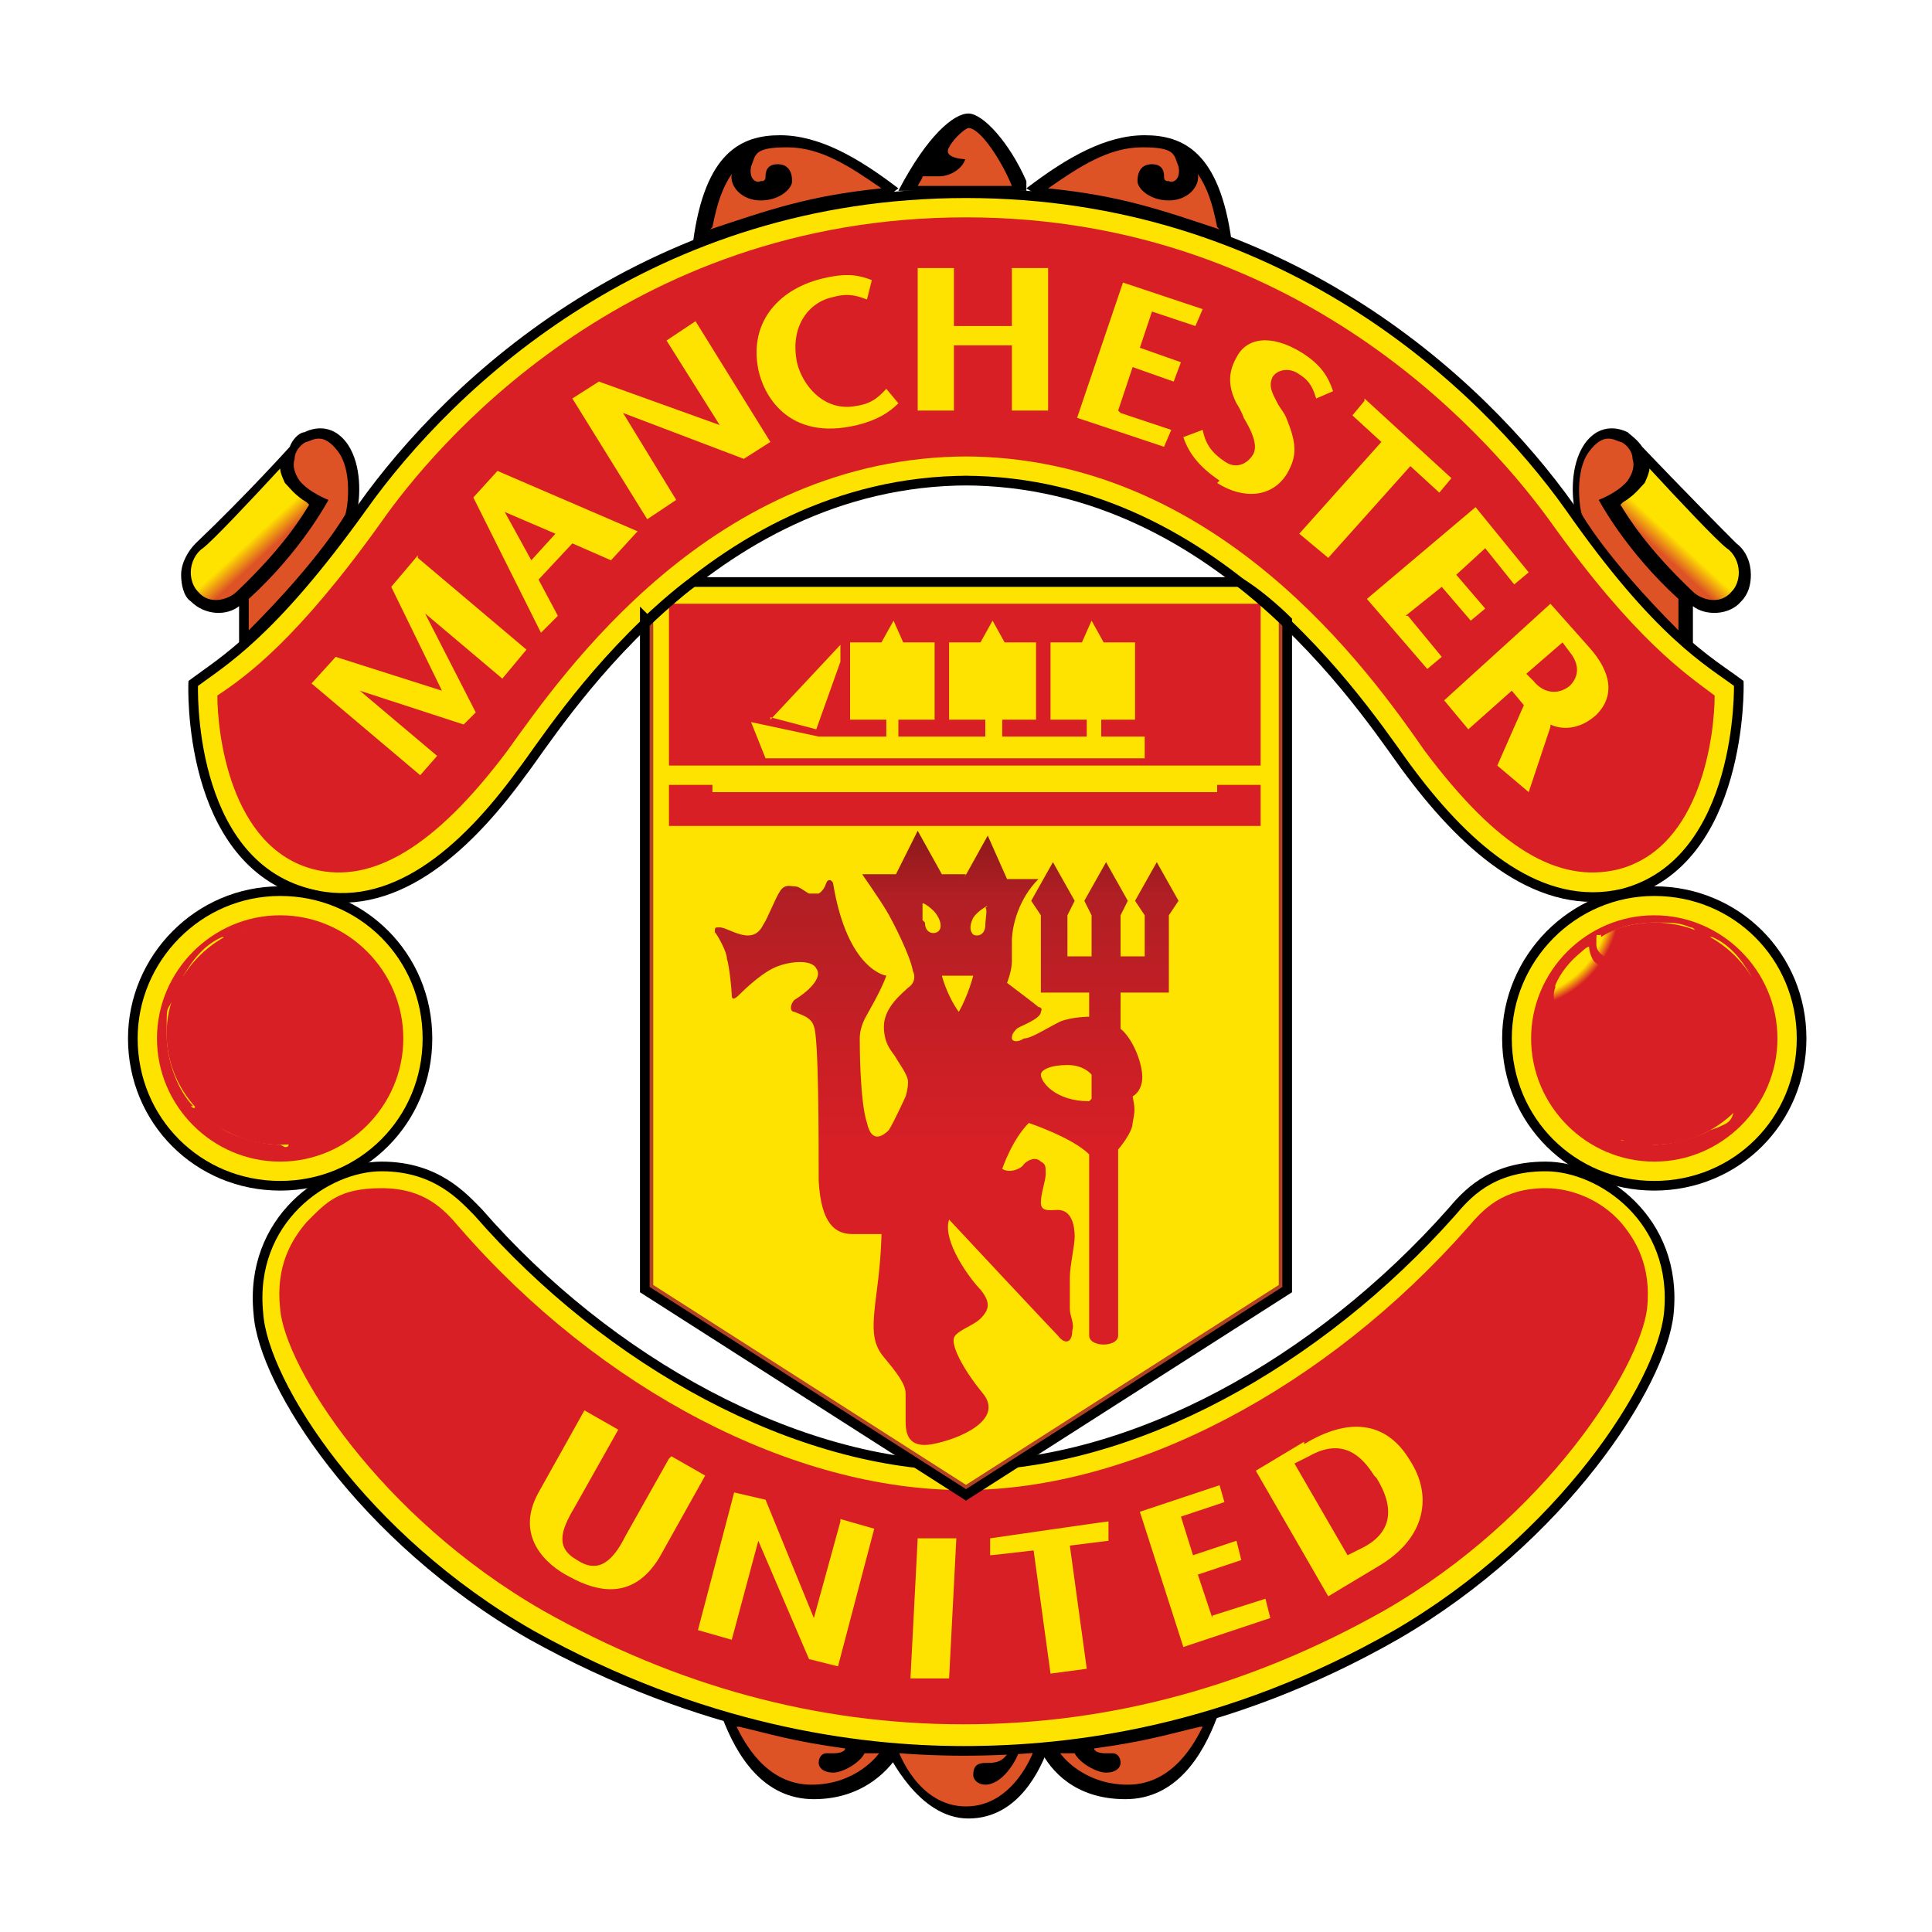
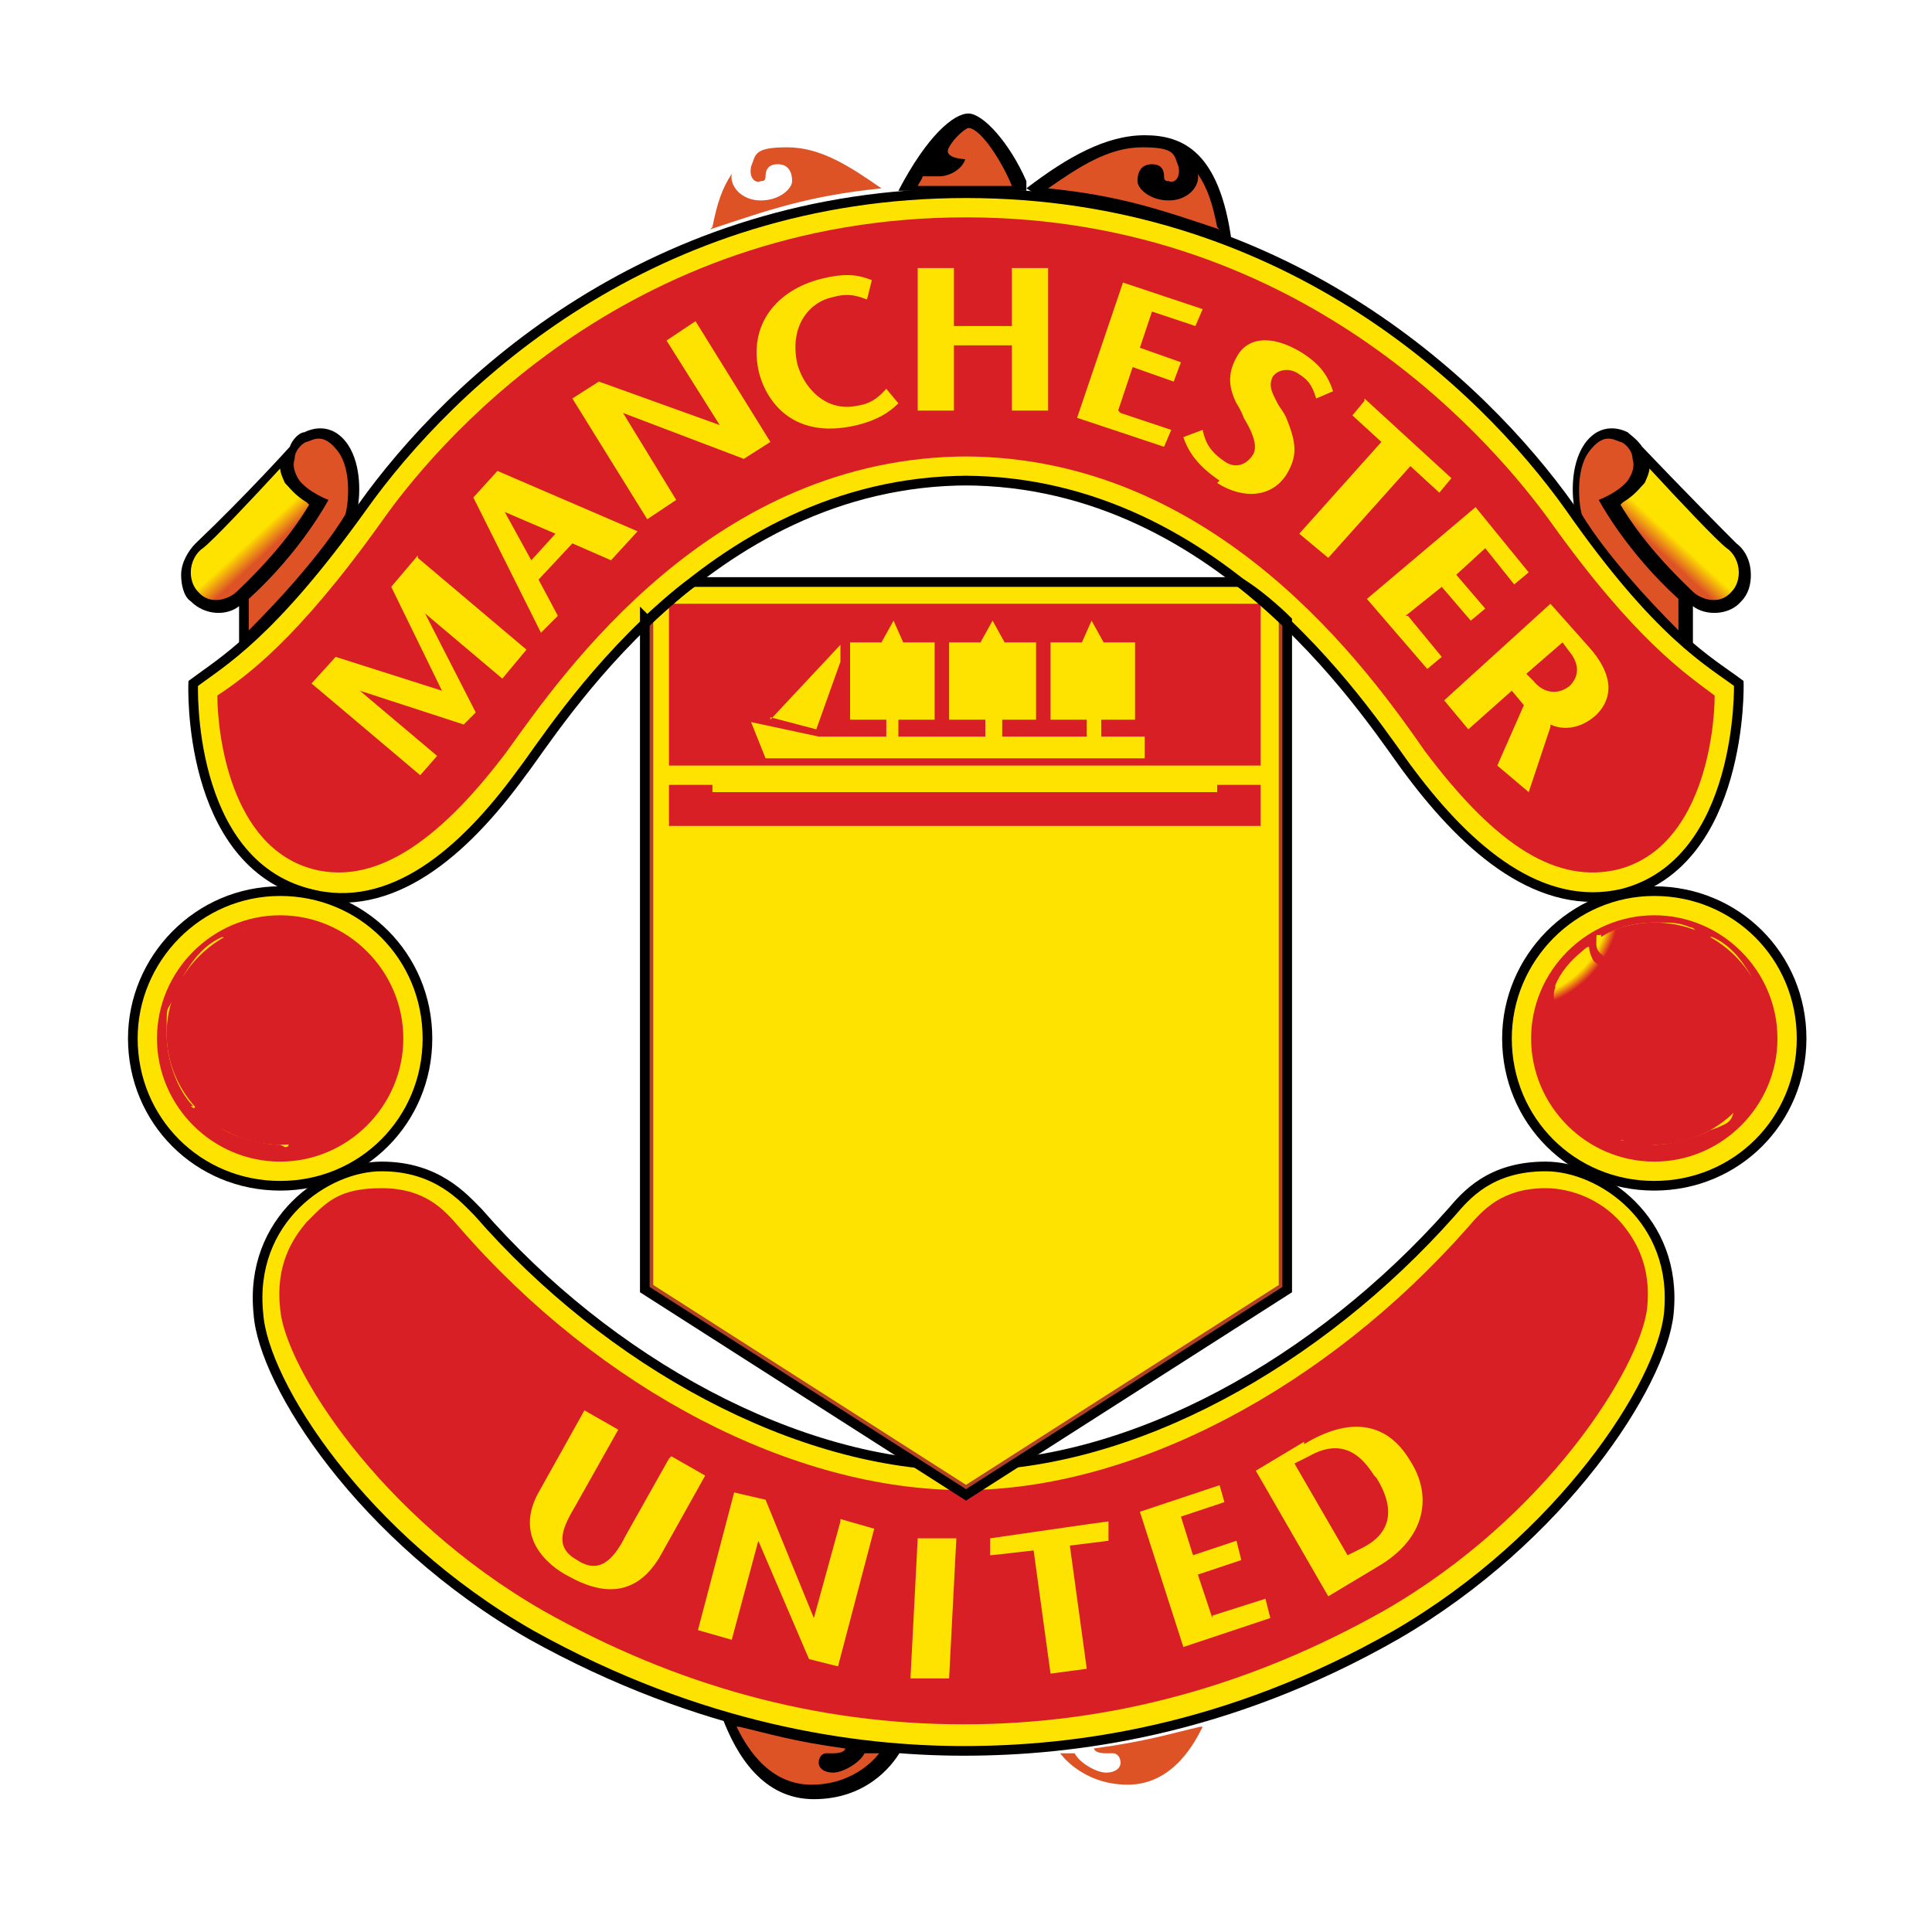
<svg xmlns="http://www.w3.org/2000/svg" xmlns:xlink="http://www.w3.org/1999/xlink" id="Layer_1" viewBox="0 0 80 80">
  <defs>
    <style>.cls-1{fill:url(#linear-gradient);}.cls-1,.cls-2,.cls-3,.cls-4,.cls-5,.cls-6,.cls-7,.cls-8,.cls-9,.cls-10,.cls-11,.cls-12,.cls-13,.cls-14,.cls-15,.cls-16,.cls-17{stroke-width:0px;}.cls-2{fill:url(#radial-gradient-8);}.cls-18,.cls-4,.cls-19{fill:none;}.cls-18,.cls-20{stroke:#000;stroke-width:.4px;}.cls-18,.cls-20,.cls-19{stroke-miterlimit:3.9;}.cls-5,.cls-20{fill:#ffe300;}.cls-6{fill:url(#linear-gradient-2);}.cls-7{fill:url(#radial-gradient-2);}.cls-8{fill:url(#radial-gradient-7);}.cls-9{fill:url(#linear-gradient-3);}.cls-21{clip-path:url(#clippath);}.cls-10{fill:url(#radial-gradient-5);}.cls-11{fill:url(#radial-gradient);}.cls-12{fill:#d81f26;}.cls-13{fill:url(#radial-gradient-10);}.cls-14{fill:url(#radial-gradient-6);}.cls-15{fill:url(#radial-gradient-9);}.cls-16{fill:url(#radial-gradient-3);}.cls-17{fill:url(#radial-gradient-4);}.cls-19{stroke:#b24225;stroke-width:.7px;}</style>
    <radialGradient id="radial-gradient" cx="468" cy="-409.8" fx="468" fy="-409.8" r="2.8" gradientTransform="translate(-357.8 -185.5) scale(.9 -.6)" gradientUnits="userSpaceOnUse">
      <stop offset="0" stop-color="#ffe300" />
      <stop offset=".5" stop-color="#ffe300" />
      <stop offset="1" stop-color="#dd5326" />
    </radialGradient>
    <radialGradient id="radial-gradient-2" cx="460" cy="-340.9" fx="460" fy="-340.9" r="2.9" gradientTransform="translate(-360.5 -189.9) scale(.9 -.8)" xlink:href="#radial-gradient" />
    <clipPath id="clippath">
      <path class="cls-4" d="M26.7,25.6v27.8l13.3,8.5,13.3-8.5v-27.7c-.4-.4-1.3-1.2-2-1.6h-22.6c-.6.4-1.7,1.4-1.9,1.6Z" />
    </clipPath>
    <linearGradient id="linear-gradient" x1="370.2" y1="-229.5" x2="370.2" y2="-242.7" gradientTransform="translate(-330.9 -195) scale(1 -1)" gradientUnits="userSpaceOnUse">
      <stop offset="0" stop-color="#8c191b" />
      <stop offset=".2" stop-color="#b11f24" />
      <stop offset="1" stop-color="#d81f26" />
    </linearGradient>
    <radialGradient id="radial-gradient-3" cx="493.2" cy="-331.6" fx="493.2" fy="-331.6" r="3.5" gradientTransform="translate(-369.4 -249.2) scale(.8 -.8)" xlink:href="#radial-gradient" />
    <radialGradient id="radial-gradient-4" cx="-317" cy="-198.5" fx="-317" fy="-198.5" r="2" gradientTransform="translate(23.7 -771.3) rotate(-60.3) scale(2.2 -1.9)" xlink:href="#radial-gradient" />
    <linearGradient id="linear-gradient-2" x1="340.7" y1="-216.8" x2="341.8" y2="-218" gradientTransform="translate(-330.9 -195) scale(1 -1)" gradientUnits="userSpaceOnUse">
      <stop offset="0" stop-color="#ffe300" />
      <stop offset=".5" stop-color="#ffe300" />
      <stop offset="1" stop-color="#dd5326" />
    </linearGradient>
    <radialGradient id="radial-gradient-5" cx="-859.6" cy="-331.6" fx="-859.6" fy="-331.6" r="3.5" gradientTransform="translate(-652.6 -249.2) rotate(-180) scale(.8 .8)" xlink:href="#radial-gradient" />
    <radialGradient id="radial-gradient-6" cx="322.6" cy="-181.7" fx="322.6" fy="-181.7" r="2" gradientTransform="translate(-313.6 -183.7) scale(1.1 -1)" xlink:href="#radial-gradient" />
    <radialGradient id="radial-gradient-7" cx="-566" cy="297.3" fx="-566" fy="297.3" r="2" gradientTransform="translate(-1045.7 -771.3) rotate(-119.7) scale(2.2 1.9)" xlink:href="#radial-gradient" />
    <linearGradient id="linear-gradient-3" x1="-761.1" y1="-216.8" x2="-760" y2="-218" gradientTransform="translate(-691.1 -195) rotate(-180)" xlink:href="#linear-gradient-2" />
    <radialGradient id="radial-gradient-8" cx="-824.5" cy="-340.9" fx="-824.5" fy="-340.9" r="2.9" gradientTransform="translate(-659.7 -189.9) rotate(-180) scale(.9 .8)" xlink:href="#radial-gradient" />
    <radialGradient id="radial-gradient-9" cx="317.5" cy="-229.9" fx="317.5" fy="-229.9" r="4.5" gradientTransform="translate(-318.8 -192.6) scale(1 -1)" gradientUnits="userSpaceOnUse">
      <stop offset="0" stop-color="#d81f26" stop-opacity="0" />
      <stop offset=".9" stop-color="#d81f26" stop-opacity="0" />
      <stop offset="1" stop-color="#d81f26" />
    </radialGradient>
    <radialGradient id="radial-gradient-10" cx="143.8" cy="-230" fx="143.8" fy="-230" r="4.5" gradientTransform="translate(-81.2 -192.7) scale(1 -1)" xlink:href="#radial-gradient-9" />
  </defs>
  <g id="layer1">
-     <path id="path22" class="cls-3" d="M43.4,72.4c-.3.8-1.2,2.9-3.3,2.9s-3.3-2.7-3.4-2.8v-.3c0,0,2.1.2,3.2.2s3.2-.1,3.5-.2v.2s0,0,0,0Z" />
-     <path id="path26" class="cls-3" d="M49.9,71.1h.5c-.6,1.6-1.7,3.4-3.8,3.4s-3.1-1.2-3.5-2l-.4-.2s3.6-.1,7.2-1.2" />
    <path id="path30" class="cls-3" d="M30.4,71.1h-.5c.6,1.6,1.7,3.4,3.8,3.4s3.2-1.3,3.6-2l.2-.2s-3.6-.1-7.2-1.2" />
-     <path id="path34" class="cls-11" d="M41.8,72.5c-.3.5-.6.5-1,.5s-.5.2-.5.5c0,.2.2.4.5.4.7,0,1.3-1,1.4-1.4,0,0,.4,0,.6,0,0,0-.8,2.3-2.8,2.3s-2.8-2.3-2.8-2.3c0,0,1.7.1,2.7.1s1.6,0,1.9,0" />
    <path id="path890" class="cls-7" d="M30.6,71.5c1.3.3,2.2.6,4.4.9,0,0,0,.2-.5.2-.2,0-.2,0-.3,0-.1,0-.3.1-.3.4,0,.2.2.4.6.4s1.1-.4,1.3-.8c0,0,.3,0,.6,0,0,0-.9,1.3-2.8,1.3s-2.8-1.8-3.1-2.4" />
    <path id="path1322" class="cls-20" d="M39.9,60.7c7,0,14.7-4.3,20.2-10.5.6-.7,1.6-1.9,3.9-1.9s5.5,2.2,5.1,6.1c-.3,2.9-4.4,9.3-11.3,13.3-7,4-13.4,4.8-17.9,4.8s-10.9-.9-17.9-4.8c-7-4-11.1-10.4-11.3-13.3-.4-3.9,2.8-6.1,5.1-6.1s3.4,1.3,4,1.9c5.4,6.2,13.2,10.5,20.2,10.5h0Z" />
    <path id="path1326" class="cls-12" d="M39.9,61.7c-7,0-15-4.1-20.9-10.9-.6-.7-1.4-1.6-3.2-1.6s-2.3.6-3.1,1.4c-.6.7-1.3,1.8-1.1,3.6.2,2.4,4.1,8.6,10.9,12.5,5.5,3.1,11.3,4.7,17.4,4.7s11.9-1.6,17.4-4.7c6.8-3.9,10.6-10.1,10.9-12.5.2-1.8-.5-2.9-1.1-3.6-.8-.9-2-1.4-3.1-1.4-1.8,0-2.6.9-3.2,1.6-5.9,6.7-13.9,10.9-20.9,10.9h0Z" />
    <path id="path6226" class="cls-3" d="M70.1,26.7v-1.6c.5.4,1.5.4,2-.2.3-.3.4-.7.4-1.1,0-.5-.2-1-.6-1.3-2-2-3.9-4-3.9-4-.2-.3-.5-.5-.6-.6-.2-.1-1.1-.5-1.8.5-.6.9-.5,2.2-.4,2.7l1.9,2.6c.7.8,2.5,2.6,3,3" />
-     <path id="path6234" class="cls-3" d="M29.2,9.8c2.4-.8,4.6-1.5,7.6-1.7l.4-.3c-1.7-1.3-3.3-2.2-4.9-2.2s-3.1.7-3.6,4.4l.5-.2h0Z" />
    <path id="path6238" class="cls-3" d="M50.6,9.8c-2.4-.8-4.6-1.5-7.6-1.7l-.5-.3c1.7-1.3,3.3-2.2,4.9-2.2s3.1.7,3.6,4.4l-.5-.2Z" />
    <path id="path6246" class="cls-3" d="M37.2,7.9c1.2-2.3,2.3-3.2,2.9-3.2s1.7,1.2,2.4,2.8v.4c.1,0-.5,0-.5,0-.4,0-1.6,0-2,0s-1.4,0-2,0h-.8q0,.1,0,.1Z" />
    <path id="path6270" class="cls-5" d="M27.7,60.4l-1.8,3.2c-.5,1-1.1,1.6-2,1-.9-.5-.7-1.2-.1-2.2l1.8-3.2-1.4-.8-1.9,3.4c-1,1.8.3,3,1.3,3.5,1.1.6,2.6,1,3.7-.8l1.9-3.4-1.4-.8h0ZM50.2,67l-.6-1.8,1.8-.6-.2-.8-1.8.6-.5-1.6,1.8-.6-.2-.7-3.3,1.1,1.8,5.6,3.6-1.2-.2-.8-2.2.7ZM54,59.7l-2,1.2,3,5.2,2-1.2c2.1-1.2,2.3-3,1.4-4.4-1-1.7-2.6-1.8-4.4-.7M57,61.2c.8,1.3.6,2.3-.6,2.9l-.6.3-2.2-3.8.6-.3c1.4-.8,2.2,0,2.7.8M41,63.6v.8c.1,0,1.8-.2,1.8-.2l.7,5.1,1.5-.2-.7-5.1,1.6-.2v-.8c-.1,0-4.9.7-4.9.7h0ZM39.6,63.7h-1.6c0,0-.3,5.8-.3,5.8h1.6c0,0,.3-5.8.3-5.8ZM34.8,63l-1.1,4-2-4.9-1.3-.3-1.5,5.7,1.4.4,1.1-4.1,2.1,4.9,1.2.3,1.5-5.7-1.4-.4h0Z" />
    <path id="path7502" class="cls-5" d="M26.7,25.6v27.8l13.3,8.5,13.3-8.5v-27.7c-.4-.4-1.3-1.2-2-1.6h-22.6c-.6.4-1.7,1.4-1.9,1.6Z" />
    <g class="cls-21">
      <path id="path41110" class="cls-19" d="M26.7,14.3v11.3s0,27.8,0,27.8l13.3,8.5,13.3-8.5V14.4" />
    </g>
-     <path id="path7506" class="cls-1" d="M45.2,45.5v-1s-.3-.4-1-.4-1.1.2-1.1.4c0,.3.6,1.1,2,1.1M39.9,36.4l1-1.8.8,1.8h1.3c-.8.8-1.1,1.9-1.1,2.6v.8c0,.4-.2.9-.2.9,0,0,1.2.9,1.3,1,0,0,.2,0,.1.2,0,.3-.9.6-1,.7-.2.2-.2.3-.2.4,0,.1.2.2.5,0,.3,0,.9-.4,1.5-.7.5-.2,1.2-.2,1.2-.2v-1h-2v-3.2l-.4-.6.9-1.6.9,1.6-.3.6v1.7h1v-1.7l-.3-.6.9-1.6.9,1.6-.3.6v1.7h1v-1.7l-.4-.6.9-1.6.9,1.6-.4.6v3.2s-2,0-2,0v1.5c.5.4.9,1.4.9,2s-.4.8-.4.8c.1.5.1.6,0,1.1,0,.4-.6,1.1-.6,1.1v7.7c0,.5-1.2.5-1.2,0v-7.5c-.7-.7-2.5-1.3-2.5-1.3-.7.7-1.1,1.9-1.1,1.9.3.2.8,0,.9-.2.2-.2.5-.3.7-.1.2.1.2.2.2.5,0,.3-.2.8-.2,1.2s.4.3.7.3c.6,0,.7.7.7,1.1,0,.4-.2,1.2-.2,1.7s0,1,0,1.3c0,.3.2.6.1.9,0,.5-.3.6-.6.2-.3-.3-4.5-4.8-4.5-4.8-.3.9.9,2.5,1.3,2.9.4.5.4.8,0,1.2-.3.3-1,.5-1.1.8-.1.3.3,1.2,1.2,2.3.9,1.1-1,1.9-2.1,2.1-1.1.2-1.1-.6-1.1-1,0-.4,0-.7,0-1.1,0-.4-.4-.9-.9-1.5-.5-.6-.5-1.2-.3-2.7.2-1.5.2-2.4.2-2.4,0,0-.5,0-1.2,0-.7,0-1.3-.4-1.4-2.2,0-1.8,0-6-.2-6.4-.1-.4-.6-.5-.8-.6-.2,0-.2-.3,0-.5.5-.3,1.2-.9.9-1.3-.2-.4-1.2-.3-1.8,0-.6.3-1.3,1-1.4,1.1-.2.2-.3.2-.3,0,0-.2-.1-1.2-.2-1.5,0-.3-.4-1-.5-1.1,0-.2,0-.2.2-.2.2,0,.5.2.9.3.4.1.7,0,.9-.4.2-.3.5-1.1.7-1.4.2-.3.4-.2.6-.2.2,0,.4.2.6.3.2,0,.4,0,.4,0,0,0,.2-.1.3-.4.1-.3.3-.1.3,0,.6,3.6,2.2,3.8,2.2,3.8-.2.6-.8,1.6-.9,1.8-.1.2-.2.5-.2.8,0,.2,0,2.6.3,3.5.2.9.7.5.9.3.2-.3.7-1.4.7-1.4,0,0,.1-.3.1-.6s-.4-.8-.5-1c-.1-.2-.5-.5-.5-1.3s.8-1.4,1-1.6c.3-.2.3-.5.2-.7-.1-.6-.8-2-1.1-2.5-.3-.5-1-1.5-1-1.5h1.4l.9-1.8,1,1.8h1s0,0,0,0ZM39.7,41.9c.4-.7.6-1.5.6-1.5h-1.3s.2.8.7,1.5M38.3,38.2c0,.4.3.5.5.4.2-.1.2-.4,0-.7-.1-.2-.5-.5-.6-.5,0,0,0,.5,0,.7M40.9,37.5c0,0-.4.2-.6.5-.1.2-.2.5,0,.7.2.1.5,0,.5-.4,0-.2.1-.7,0-.7" />
    <path id="path7932" class="cls-12" d="M27.7,32.5v1.7h24.5v-1.7h-1.8v.3h-20.9v-.3h-1.8Z" />
    <path id="path8358" class="cls-12" d="M27.7,25h24.5v6.7h-24.5v-6.7Z" />
    <path id="path8790" class="cls-5" d="M31.9,29.7l1.9.5,1-2.8v-.7l-2.9,3.1ZM47.4,31.4v-.9h-1.8v-.7h1.4v-3.2h-1.3l-.5-.9-.4.9h-1.3v3.2h1.5v.7h-3.5v-.7h1.4v-3.2h-1.3l-.5-.9-.5.9h-1.3v3.2h1.5v.7h-3.6v-.7h1.5v-3.2h-1.3l-.4-.9-.5.9h-1.3v3.2h1.5v.7h-2.8s-2.8-.6-2.8-.6l.6,1.5h15.9Z" />
    <path id="path8794" class="cls-16" d="M29.4,9.5c2.4-.8,4.1-1.4,7.1-1.7-1.3-.9-2.5-1.7-3.9-1.7s-1.3.3-1.5.8c-.1.5.2.7.4.6.1,0,.2,0,.2-.2,0-.1,0-.5.5-.5s.6.4.6.7-.5.8-1.3.8-1.3-.6-1.2-1.1c-.4.6-.6,1.2-.8,2.2" />
    <path id="path10086" class="cls-3" d="M12.9,23.7l1.9-2.6c.1-.5.2-1.8-.4-2.7-.7-1-1.6-.6-1.8-.5-.2,0-.5.3-.6.6,0,0-1.8,2-3.9,4-.3.3-.6.8-.6,1.3,0,.4.1.9.4,1.1.6.6,1.5.6,2,.2v1.6c.5-.4,2.4-2.2,3-3" />
    <path id="path10094" class="cls-20" d="M39.9,19.9c10.9,0,17.1,10.3,18.5,12.1,2.4,3.2,5.4,5.8,8.8,5,5-1.3,4.8-8.7,4.8-8.7-1.2-.9-3.3-2-7-7.3-3.7-5.2-12-13-25-13s-21.3,7.8-25,13c-3.8,5.3-5.8,6.4-7,7.3,0,0-.3,7.4,4.8,8.7,3.4.9,6.4-1.7,8.8-5,1.4-1.8,7.6-12.1,18.5-12.1h0Z" />
    <path id="path10098" class="cls-12" d="M39.9,18.9c10.5,0,16.8,8.9,19.1,12.2,3,4,5.5,5.5,8,4.9,3.5-.9,4-5.7,4-7.2h0c0,0,0,0,0,0-1.2-.9-3.3-2.3-6.8-7.2-2.1-2.9-10-12.6-24.2-12.6s-22.1,9.6-24.2,12.6c-3.5,4.9-5.6,6.4-6.8,7.2h0s0,0,0,0c0,1.5.5,6.3,4,7.2,2.4.6,5-.9,8-4.9,2.3-3.2,8.5-12.2,19.1-12.2" />
    <path id="path14986" class="cls-5" d="M34.2,11.5c-1.9.4-3.2,1.8-2.8,3.8.2,1,1.2,3,4.1,2.3.8-.2,1.3-.5,1.7-.9l-.5-.6c-.2.2-.5.6-1.2.7-1.4.3-2.3-.9-2.5-1.8-.3-1.5.5-2.5,1.5-2.7.7-.2,1.1,0,1.4.1h0l.2-.8c-.5-.2-1-.3-1.9-.1M50.4,20c1.1.7,2.3.6,2.9-.4.4-.7.4-1.2,0-2.2-.1-.3-.3-.5-.4-.7-.2-.4-.4-.7-.2-1.1.2-.3.7-.4,1.1-.1.5.3.6.7.7,1l.7-.3c-.2-.6-.5-1.1-1.3-1.6-1.3-.8-2.3-.6-2.7.2-.4.7-.3,1.3,0,1.9,0,0,.2.3.3.6.3.5.6,1.1.4,1.5-.3.5-.8.6-1.2.3-.6-.4-.8-.8-.9-1.3l-.8.3c.2.6.6,1.2,1.5,1.8M41.9,11.1v2.4s-2.4,0-2.4,0v-2.4s-1.5,0-1.5,0v5.9c-.1,0,1.5,0,1.5,0v-2.7s2.4,0,2.4,0v2.7s1.5,0,1.5,0v-5.9c.1,0-1.5,0-1.5,0h0ZM64.2,30s.9.5,1.9-.4c.8-.8.6-1.8-.3-2.8l-1.6-1.8-4.4,4,1,1.2,1.8-1.6.5.6-1.1,2.5,1.3,1.1.9-2.7h0ZM65,27c.4.5.4,1,0,1.4-.5.4-1.1.3-1.5-.2l-.3-.3,1.5-1.3.3.4h0ZM58.2,25.5l1.5-1.2,1.2,1.4.6-.5-1.2-1.4,1.2-1.1,1.2,1.5.6-.5-2.2-2.7-4.5,3.8,2.5,2.9.6-.5-1.4-1.7h0ZM56.5,16.6l-.5.6,1.2,1.1-3.4,3.8,1.2,1,3.4-3.8,1.2,1.1.5-.6-3.6-3.3ZM46.3,17l.6-1.8,1.7.6.3-.8-1.7-.6.5-1.5,1.8.6.3-.7-3.3-1.1-1.9,5.6,3.6,1.2.3-.7-2.1-.7h0ZM27.6,14.1l2.2,3.5-5-1.8-1.1.7,3.1,5,1.2-.8-2.2-3.6,5,1.9,1.1-.7-3.1-5-1.2.8h0ZM20.6,19.5l-1,1.1,2.8,5.6.7-.7-.8-1.5,1.4-1.5,1.6.7,1.1-1.2-5.8-2.5h0ZM23,22.1l-1,1.1-1.1-2,2.1.9ZM17.3,23l-1.1,1.3,2.1,4.3-4.4-1.4-1,1.1,4.5,3.8.7-.8-3.2-2.7,4.3,1.4.5-.5-2.1-4.1,3.2,2.7,1-1.2-4.5-3.8h0Z" />
    <path id="path15846" class="cls-17" d="M10.3,26.1v-1.3c2.2-2,3.3-4.1,3.3-4.1,0,0-.8-.3-1.2-.8-.2-.3-.3-.6-.2-.9,0-.4.4-.7.5-.7.3-.1.7-.4,1.3.4.6.8.4,2.3.3,2.6,0,0-1,1.8-4,4.8" />
    <path id="path16274" class="cls-6" d="M12.8,20.9c-.3.5-1.1,1.8-3,3.6-.3.3-1.1.6-1.6,0-.2-.2-.3-.5-.3-.8,0-.4.2-.8.5-1,.4-.3,2-2,3.2-3.3,0,.2.2.6.2.6.2.2.4.5.9.8" />
    <path id="path41035" class="cls-10" d="M50.5,9.5c-2.4-.8-4.1-1.4-7.1-1.7,1.3-.9,2.5-1.7,3.9-1.7s1.3.3,1.5.8c.1.5-.2.7-.4.6-.1,0-.2,0-.2-.2,0-.1,0-.5-.5-.5s-.6.4-.6.7.5.8,1.3.8,1.3-.6,1.2-1.1c.4.6.6,1.2.8,2.2" />
    <path id="path9646-8" class="cls-14" d="M40,6.4c0,.5-.6.9-1.1.9h0c-.5,0-.7,0-.7,0h0c0,.1-.1.2-.2.4h0c.5,0,1.6,0,2,0h0c.4,0,1.7,0,1.9,0h0c-.4-1-1.3-2.4-1.8-2.4h0s0,0,0,0h0c-.1,0-.6.4-.8.8-.3.5.8.5.8.5Z" />
    <path id="path41092" class="cls-8" d="M69.5,26.1v-1.3c-2.2-2-3.3-4.1-3.3-4.1,0,0,.8-.3,1.2-.8.2-.3.3-.6.2-.9,0-.4-.4-.7-.5-.7-.3-.1-.7-.4-1.3.4-.6.8-.4,2.3-.3,2.6,0,0,1,1.8,4,4.8" />
    <path id="path41094" class="cls-9" d="M67.1,20.9c.3.5,1.1,1.8,3,3.6.3.3,1.1.6,1.6,0,.2-.2.3-.5.3-.8,0-.4-.2-.8-.5-1-.4-.3-2-2-3.2-3.3,0,.2-.2.6-.2.6-.2.2-.4.5-.9.8" />
    <path id="path41140" class="cls-18" d="M26.7,25.6v27.8l13.3,8.5,13.3-8.5v-27.7c-.4-.4-1.3-1.2-2-1.6h-22.6c-.6.4-1.7,1.4-1.9,1.6Z" />
    <path id="path41152" class="cls-2" d="M49.7,71.5c-1.3.3-2.2.6-4.4.9,0,0,0,.2.5.2.2,0,.2,0,.3,0,.1,0,.3.1.3.4,0,.2-.2.4-.6.4s-1.1-.4-1.3-.8c0,0-.3,0-.6,0,0,0,.9,1.3,2.8,1.3s2.8-1.8,3.1-2.4" />
    <path id="path6214" class="cls-20" d="M5.5,43c0-3.3,2.7-6.1,6.1-6.1s6.1,2.7,6.1,6.1-2.7,6.1-6.1,6.1-6.1-2.7-6.1-6.1Z" />
    <path id="path39854" class="cls-15" d="M6.9,42.8c0-2.5,2.1-4.6,4.7-4.6s4.7,2.1,4.7,4.6-2.1,4.6-4.7,4.6-4.7-2.1-4.7-4.6Z" />
    <path id="path17130" class="cls-12" d="M12.8,47.2c-.3,0-.4-.1-.5-.2-.5-.5-.6-2-.6-2.2s0-.4.2-.4c1.1,0,2-.4,2.7-1,.7-.6,1.1-1.3,1.1-1.4,0-.1.2-.1.2,0,0,.2,0,.4,0,.8,0,2.1-1.4,3.8-3.3,4.4M11.6,47.4s0,0,0,0c-.8,0-1.8-.3-2.3-.6-.6-.3-.8-1.8-.8-2.5,0-2.4,1-3.8,1.1-4.1.2-.3.5-.3.8-.2.3,0,.4.1.7.2.2,0,.5.1.7.2.2,0,.5.1.3.6-.2.5-.7,1.6-.7,2.8,0,1.2.1,2.3.4,3.1.2.5.2.6,0,.6M8.2,41.9c-.2-.1-.5-.7-.6-.9,0-.1,0-.5,0-.6.4-.7.9-1.3,1.6-1.6,0,0,.2,0,.2.2s0,.3,0,.4c0,.1,0,.3,0,.5-.1.2-.8,1.3-.9,1.9,0,.1,0,.3-.3.2M8,45.8c-.6-.6-1.1-1.8-1.1-3s0-.9.2-1.3c0,0,.1-.2.2,0,0,.1.2.2.3.4,0,.2.6.5.5.8-.2,1.1,0,2.6,0,2.9,0,.2,0,.4-.2.2M10,38.5c.5-.2,1-.2,1.5-.2.8,0,1.5.1,2.2.5.2.1.2.2.2.4,0,.6-.9.8-1.6.8s-1.4-.2-1.9-.4c-.5-.2-.7-.5-.7-.6s.1-.4.3-.5M14.3,39.1c0,0,.3.2.3.2.4.4.8.9,1.1,1.4.3.7-.6,1.7-.9,2-1.2,1.1-1.9,1.1-2.3,1.1-.4,0-.7-.2-.7-.5,0-.9.7-2.5.9-2.8.1-.2.3-.3.3-.3.4-.1.9-.3,1.1-.6.2-.3.2-.6.2-.6M11.6,37.9c-2.8,0-5.1,2.3-5.1,5.1s2.3,5.1,5.1,5.1,5.1-2.3,5.1-5.1-2.3-5.1-5.1-5.1" />
    <path id="path6190" class="cls-20" d="M62.4,43c0-3.3,2.7-6.1,6.1-6.1s6.1,2.7,6.1,6.1-2.7,6.1-6.1,6.1-6.1-2.7-6.1-6.1Z" />
-     <path id="path17562" class="cls-12" d="M72,45.8c-.1.1-.2,0-.2-.2,0-.2.2-1.7,0-2.9,0-.3.5-.7.5-.8,0-.2.2-.3.3-.4.1-.2.2,0,.2,0,.1.4.2.9.2,1.3,0,1.2-.5,2.3-1.1,3M71.6,41.8c-.2-.6-.8-1.7-.9-1.9-.1-.2,0-.4,0-.5,0-.1,0-.3,0-.4,0-.2.1-.2.2-.2.7.3,1.2.9,1.6,1.6,0,.2,0,.5,0,.6,0,.2-.4.7-.6.9-.2.1-.3,0-.3-.2M70.8,46.8c-.5.3-1.5.6-2.3.6h0c-.3,0-.3-.2,0-.6.3-.7.4-1.9.4-3.1,0-1.3-.6-2.4-.7-2.8-.2-.5.1-.5.4-.6.2,0,.6-.1.7-.2.3,0,.4-.1.7-.2.3,0,.6,0,.8.2.2.3,1.1,1.7,1.1,4.1s-.2,2.2-.8,2.5M67.2,47.2c-1.9-.6-3.3-2.3-3.3-4.4s0-.6,0-.8c0-.2.2-.2.3,0,0,.1.4.8,1.1,1.4.8.6,1.6,1,2.7,1,.1,0,.2.2.2.4s-.1,1.6-.6,2.2c-.1.1-.2.3-.5.2M64.4,40.8c.2-.5.6-1,1.1-1.4,0,0,.2-.2.3-.2,0,0,0,.3.2.6.2.2.6.4,1.1.6,0,0,.2.1.3.3.2.3.8,1.9.9,2.8,0,.3-.3.6-.7.5-.4,0-1.2,0-2.3-1.1-.3-.2-1.2-1.3-.9-2M66.3,38.8c.6-.4,1.4-.6,2.2-.6s1,0,1.5.2c.2,0,.3.3.3.5s-.1.5-.7.6c-.5.2-1.3.4-1.9.4s-1.6-.2-1.6-.8,0-.3.2-.4M68.5,37.9c-2.8,0-5.1,2.3-5.1,5.1s2.3,5.1,5.1,5.1,5.1-2.3,5.1-5.1-2.3-5.1-5.1-5.1" />
+     <path id="path17562" class="cls-12" d="M72,45.8M71.6,41.8c-.2-.6-.8-1.7-.9-1.9-.1-.2,0-.4,0-.5,0-.1,0-.3,0-.4,0-.2.1-.2.2-.2.7.3,1.2.9,1.6,1.6,0,.2,0,.5,0,.6,0,.2-.4.7-.6.9-.2.1-.3,0-.3-.2M70.8,46.8c-.5.3-1.5.6-2.3.6h0c-.3,0-.3-.2,0-.6.3-.7.4-1.9.4-3.1,0-1.3-.6-2.4-.7-2.8-.2-.5.1-.5.4-.6.2,0,.6-.1.7-.2.3,0,.4-.1.7-.2.3,0,.6,0,.8.2.2.3,1.1,1.7,1.1,4.1s-.2,2.2-.8,2.5M67.2,47.2c-1.9-.6-3.3-2.3-3.3-4.4s0-.6,0-.8c0-.2.2-.2.3,0,0,.1.4.8,1.1,1.4.8.6,1.6,1,2.7,1,.1,0,.2.2.2.4s-.1,1.6-.6,2.2c-.1.1-.2.3-.5.2M64.4,40.8c.2-.5.6-1,1.1-1.4,0,0,.2-.2.3-.2,0,0,0,.3.2.6.2.2.6.4,1.1.6,0,0,.2.1.3.3.2.3.8,1.9.9,2.8,0,.3-.3.6-.7.5-.4,0-1.2,0-2.3-1.1-.3-.2-1.2-1.3-.9-2M66.3,38.8c.6-.4,1.4-.6,2.2-.6s1,0,1.5.2c.2,0,.3.3.3.5s-.1.5-.7.6c-.5.2-1.3.4-1.9.4s-1.6-.2-1.6-.8,0-.3.2-.4M68.5,37.9c-2.8,0-5.1,2.3-5.1,5.1s2.3,5.1,5.1,5.1,5.1-2.3,5.1-5.1-2.3-5.1-5.1-5.1" />
    <path id="path39874" class="cls-13" d="M63.8,42.8c0-2.5,2.1-4.6,4.7-4.6s4.7,2.1,4.7,4.6-2.1,4.6-4.7,4.6-4.7-2.1-4.7-4.6Z" />
  </g>
</svg>